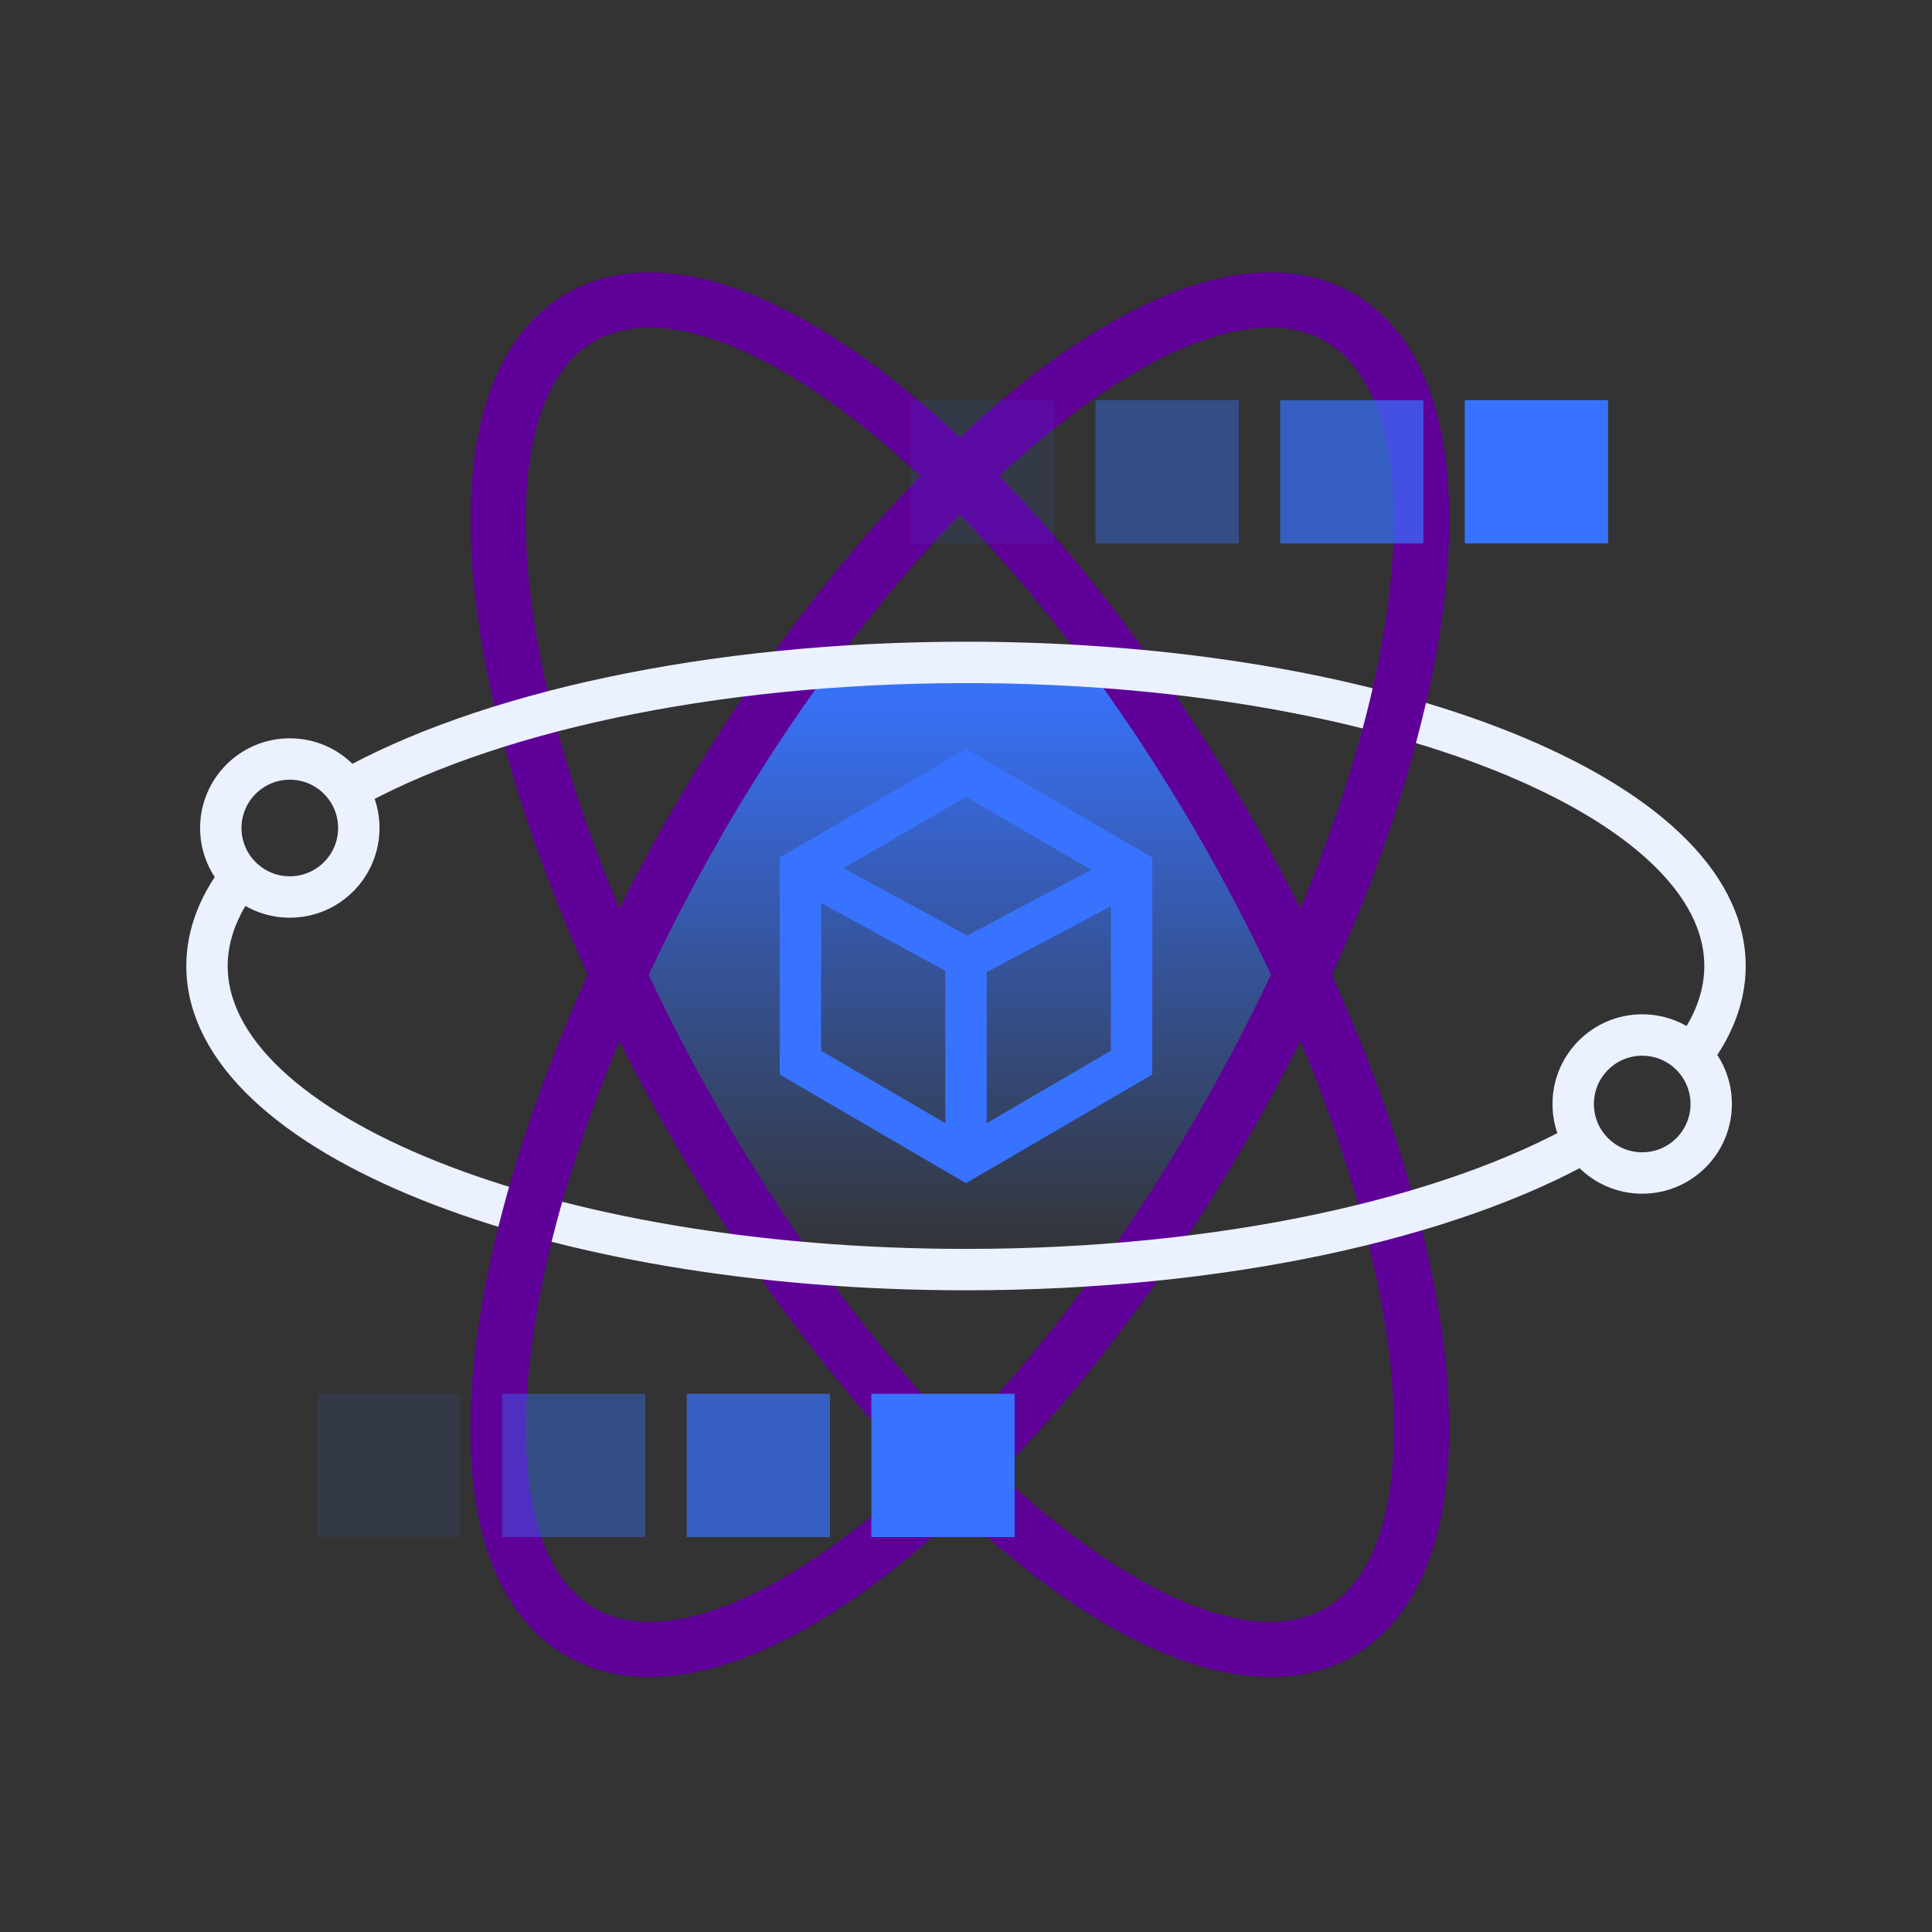
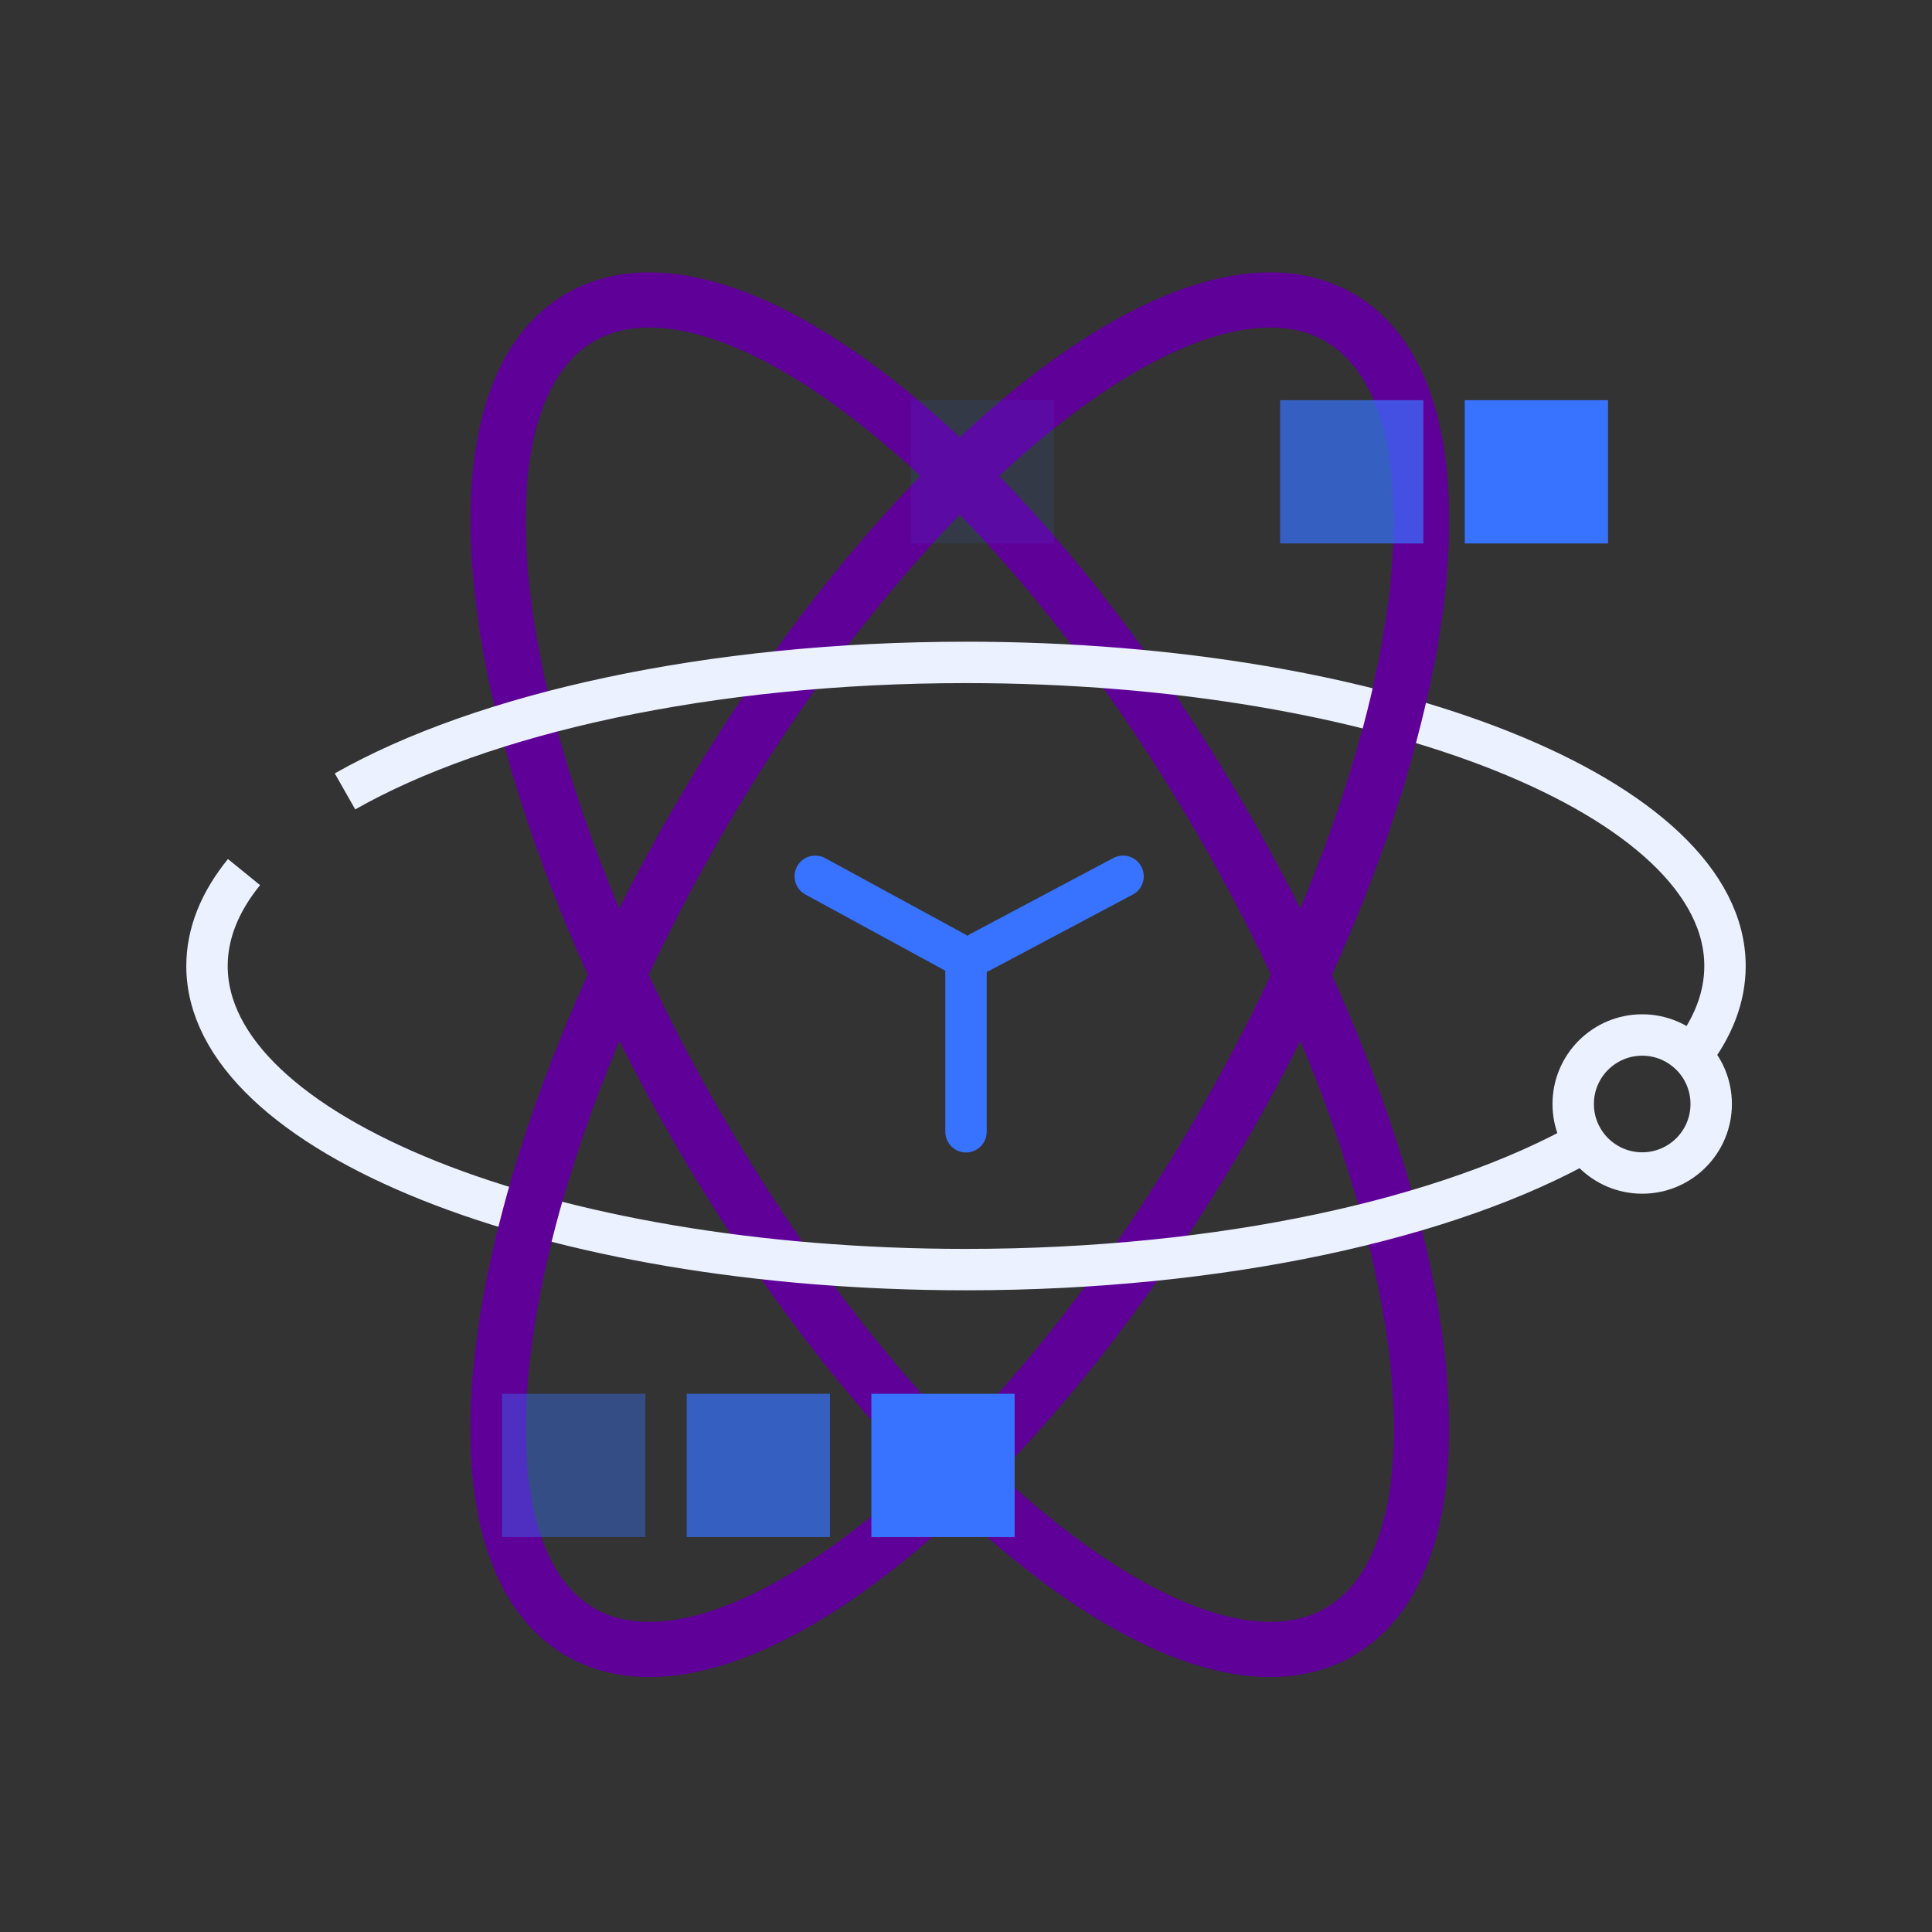
<svg xmlns="http://www.w3.org/2000/svg" width="140" height="140" viewBox="0 0 140 140" fill="none">
  <rect x="0" y="0" width="140" height="140" fill="#333333" stroke="none" />
-   <path d="M44.5 70.5L57.5 48.5L81 48.5L94 70.5L82.5 91.5H57.5L44.5 70.5Z" fill="url(#paint0_linear_3320_15425)" />
  <path fill-rule="evenodd" clip-rule="evenodd" d="M97.053 118.263C107.575 112.188 103.793 85.938 88.605 59.631C73.417 33.325 52.575 16.925 42.053 23C31.53 29.075 35.312 55.325 50.5 81.631C65.688 107.937 86.53 124.338 97.053 118.263Z" stroke="#5F0099" stroke-width="4" />
  <path fill-rule="evenodd" clip-rule="evenodd" d="M42.053 118.263C52.575 124.338 73.417 107.937 88.605 81.631C103.793 55.325 107.575 29.075 97.053 23C86.53 16.925 65.688 33.325 50.5 59.631C35.312 85.938 31.53 112.188 42.053 118.263Z" stroke="#5F0099" stroke-width="4" />
  <path d="M122.5 76.577C124.124 74.5 125 72.291 125 70C125 57.85 100.376 48 70 48C51.398 48 34.954 51.694 25 57.348M115 82.652C105.046 88.306 88.602 92 70 92C39.624 92 15 82.15 15 70C15 67.625 15.941 65.338 17.682 63.195" stroke="#EBF1FF" stroke-width="3" stroke-linejoin="round" />
  <path d="M88.605 81.631C103.793 55.325 107.575 29.075 97.053 23" stroke="#5F0099" stroke-width="4" />
  <path d="M42.053 118.262C31.53 112.187 35.312 85.937 50.5 59.631" stroke="#5F0099" stroke-width="4" />
-   <path fill-rule="evenodd" clip-rule="evenodd" d="M119 85C121.761 85 124 82.761 124 80C124 77.239 121.761 75 119 75C116.239 75 114 77.239 114 80C114 82.761 116.239 85 119 85Z" stroke="#EBF1FF" stroke-width="3" />
-   <path fill-rule="evenodd" clip-rule="evenodd" d="M21 65C23.761 65 26 62.761 26 60C26 57.239 23.761 55 21 55C18.239 55 16 57.239 16 60C16 62.761 18.239 65 21 65Z" stroke="#EBF1FF" stroke-width="3" />
-   <path fill-rule="evenodd" clip-rule="evenodd" d="M82 63.001L70 56L58 63.001V77.001L70 84L82 77.001V63.001Z" stroke="#3873FF" stroke-width="3" stroke-linecap="round" />
+   <path fill-rule="evenodd" clip-rule="evenodd" d="M119 85C121.761 85 124 82.761 124 80C124 77.239 121.761 75 119 75C116.239 75 114 77.239 114 80C114 82.761 116.239 85 119 85" stroke="#EBF1FF" stroke-width="3" />
  <path d="M59.077 63.5L69.196 69.012" stroke="#3873FF" stroke-width="3" stroke-linecap="round" />
  <path d="M71 69.012L81.381 63.5" stroke="#3873FF" stroke-width="3" stroke-linecap="round" />
  <path d="M70 70.012V82.012" stroke="#3873FF" stroke-width="3" stroke-linecap="round" />
  <rect opacity="0.1" x="66" y="39.381" width="10.381" height="10.381" transform="rotate(-90 66 39.381)" fill="#3873FF" />
-   <rect opacity="0.4" x="79.381" y="39.381" width="10.381" height="10.381" transform="rotate(-90 79.381 39.381)" fill="#3873FF" />
  <rect opacity="0.7" x="92.762" y="39.381" width="10.381" height="10.381" transform="rotate(-90 92.762 39.381)" fill="#3873FF" />
  <rect x="106.143" y="39.381" width="10.381" height="10.381" transform="rotate(-90 106.143 39.381)" fill="#3873FF" />
-   <rect opacity="0.1" width="10.381" height="10.381" transform="matrix(0 1 1 0 23 101)" fill="#3873FF" />
  <rect opacity="0.4" width="10.381" height="10.381" transform="matrix(0 1 1 0 36.381 101)" fill="#3873FF" />
  <rect opacity="0.7" width="10.381" height="10.381" transform="matrix(0 1 1 0 49.762 101)" fill="#3873FF" />
  <rect width="10.381" height="10.381" transform="matrix(0 1 1 0 63.143 101)" fill="#3873FF" />
  <defs>
    <linearGradient id="paint0_linear_3320_15425" x1="69.25" y1="48.5" x2="69.25" y2="91.5" gradientUnits="userSpaceOnUse">
      <stop stop-color="#3873FF" />
      <stop offset="1" stop-color="#3873FF" stop-opacity="0" />
    </linearGradient>
  </defs>
</svg>